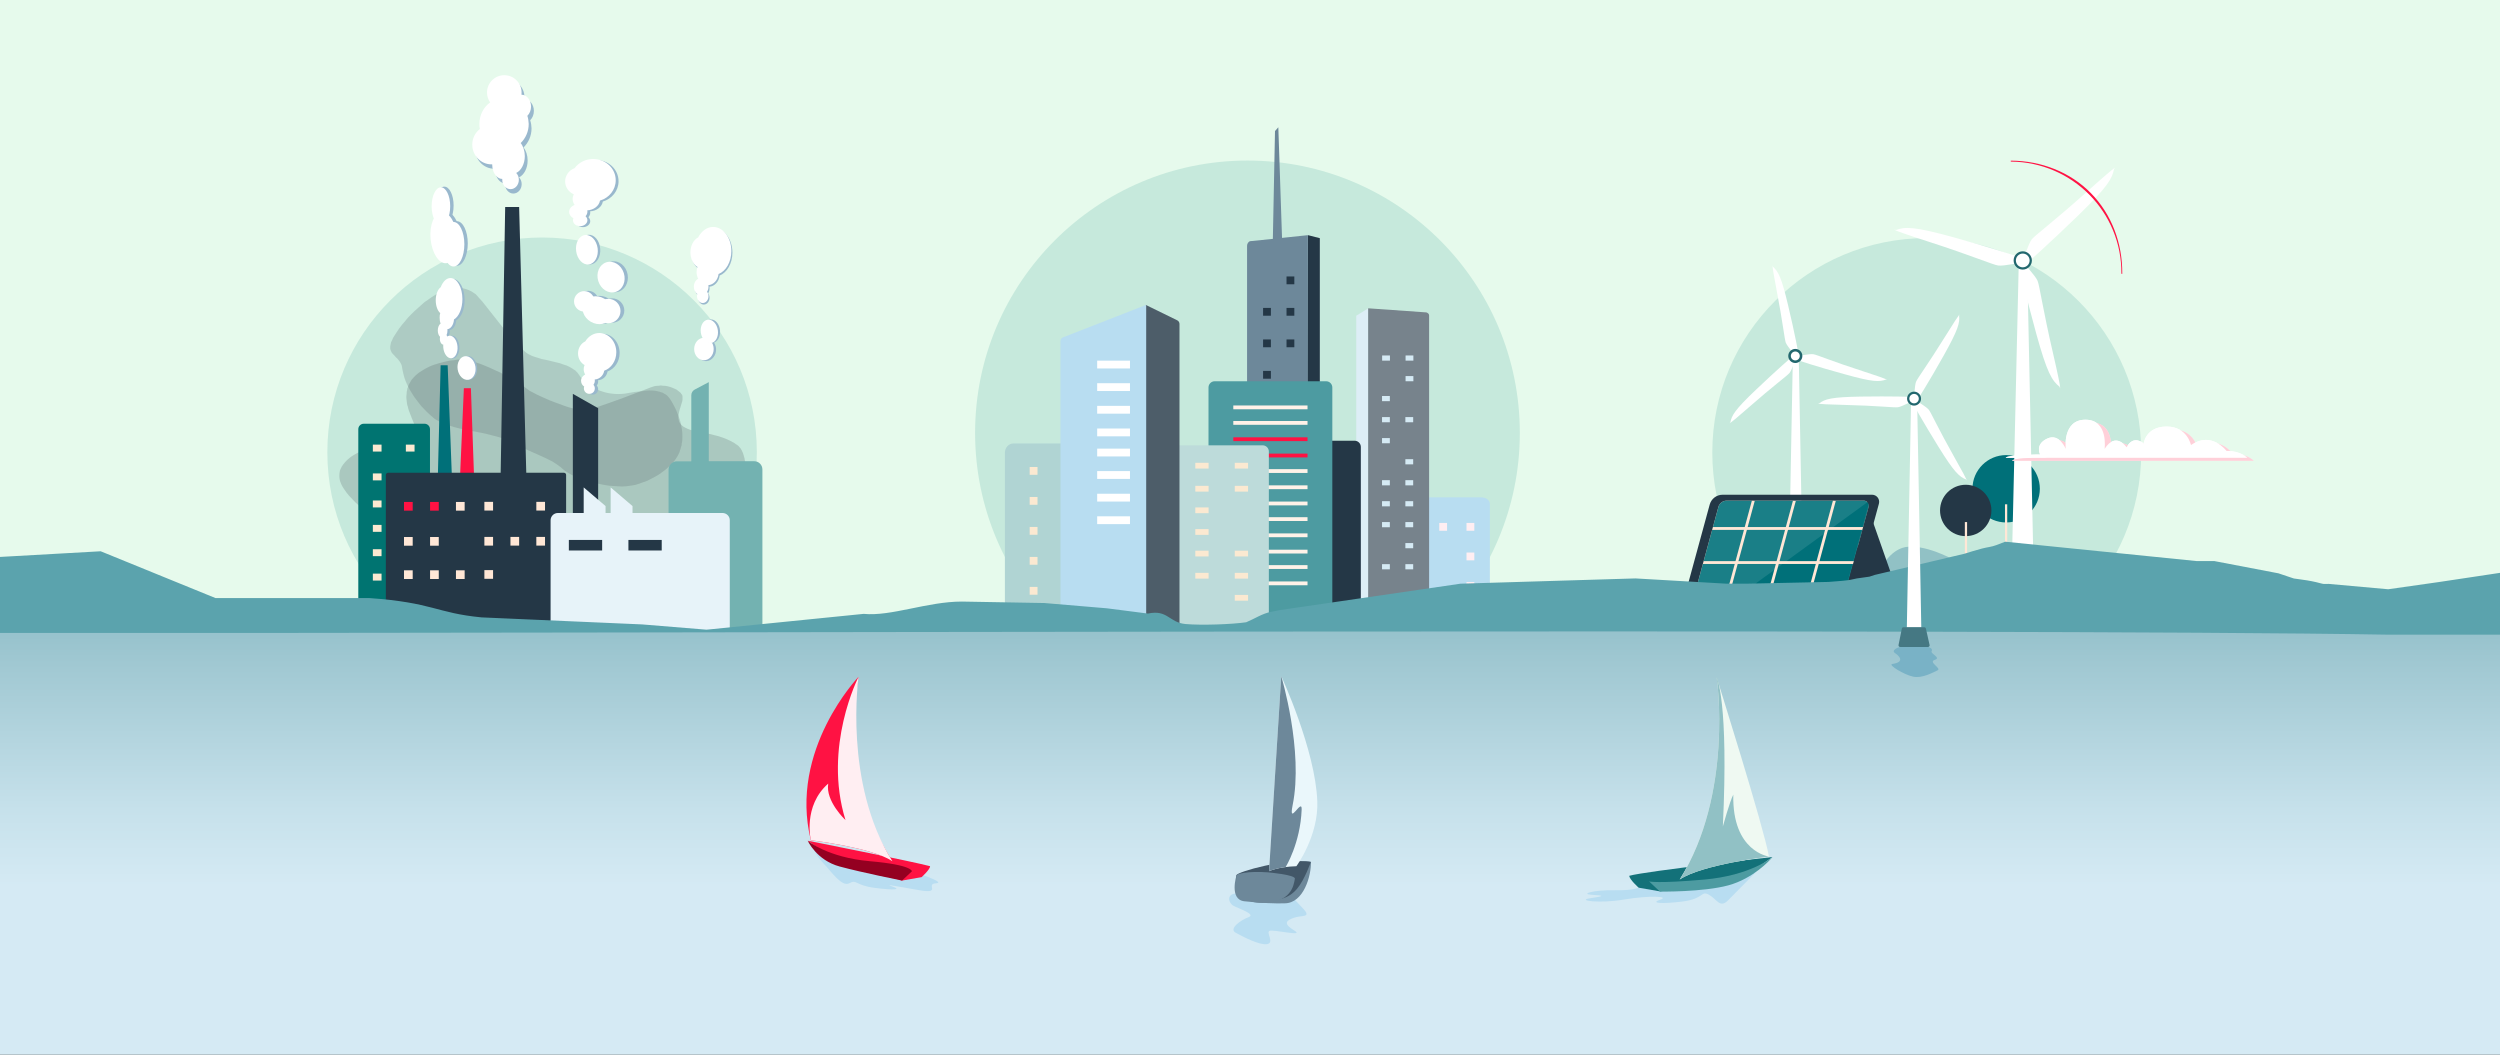
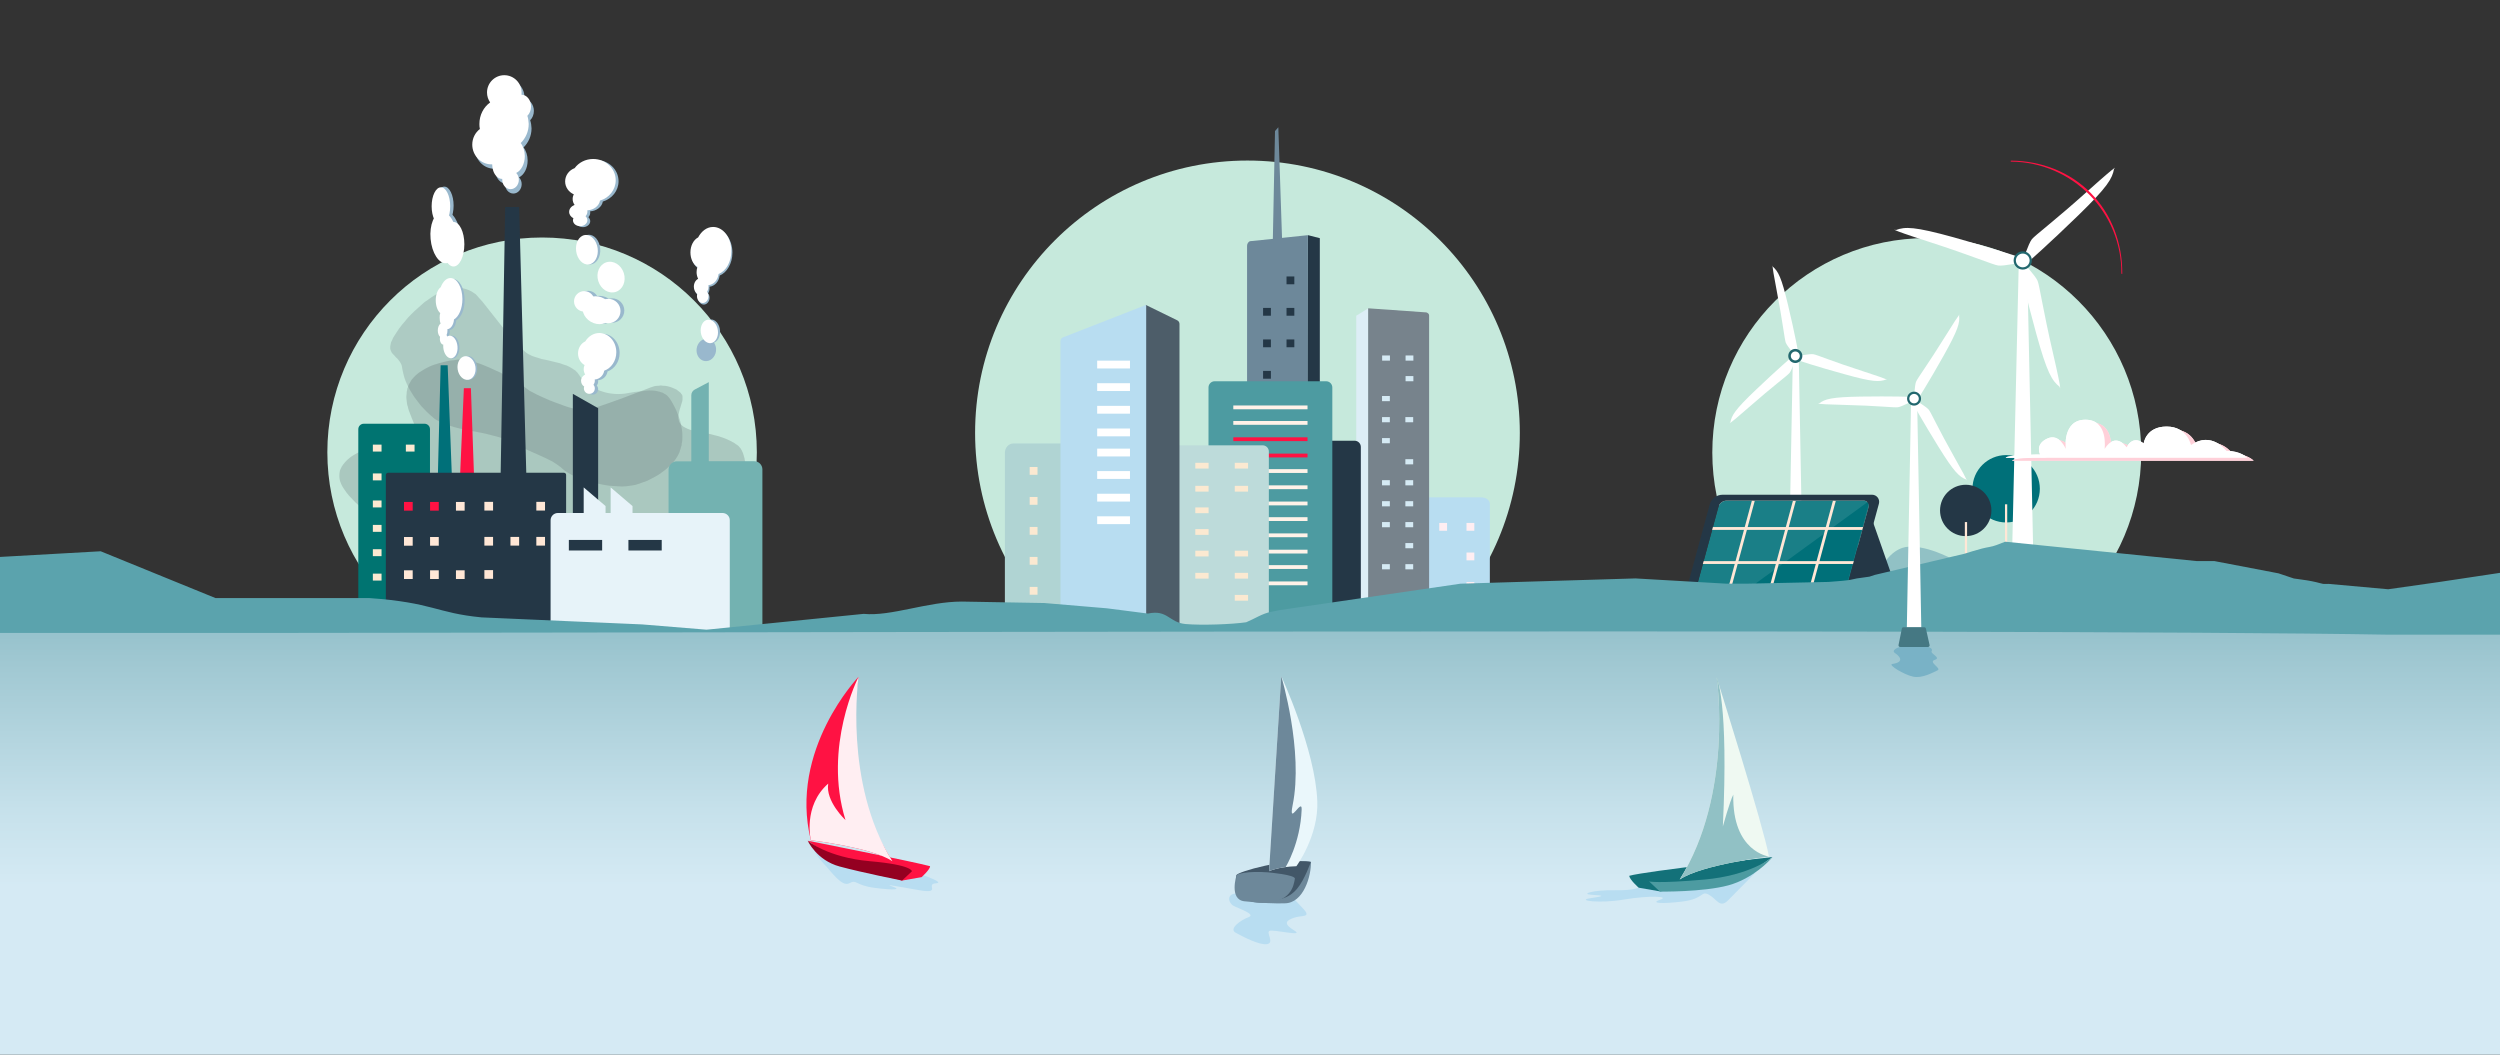
<svg xmlns="http://www.w3.org/2000/svg" version="1.1" x="0px" y="0px" viewBox="0 0 2560 1080" style="enable-background:new 0 0 2560 1080;" xml:space="preserve">
  <rect x="0" y="0" width="2560" height="1080" fill="#333333" stroke="none" />
  <style type="text/css">
	.st0{fill:#E6FAEC;}
	.st1{fill:#C6E9DC;}
	.st2{fill:#B0CBD5;}
	.st3{fill:#FFFFFF;}
	.st4{fill:#457883;}
	.st5{fill:#FFFFFF;stroke:#22676E;stroke-width:2.171;stroke-miterlimit:10;}
	.st6{fill:#19666E;}
	.st7{fill:#007079;}
	.st8{fill:#FFE7D6;}
	.st9{fill:#243746;}
	.st10{fill:#91C1C5;}
	.st11{fill:#FFFFFF;stroke:#22676E;stroke-width:1.9;stroke-miterlimit:10;}
	.st12{fill:#FF1243;}
	.st13{fill:#FFE5EB;}
	.st14{fill:#FFD0D9;}
	.st15{fill:#1A7F87;}
	.st16{fill:#FFFFFF;stroke:#22676E;stroke-width:2.648;stroke-miterlimit:10;}
	.st17{fill:#FFFFFF;stroke:#22676E;stroke-width:2.318;stroke-miterlimit:10;}
	.st18{fill:#B0D4D3;}
	.st19{fill:#FBE9D1;}
	.st20{fill:#B8DDF1;}
	.st21{fill:#FFEEF2;}
	.st22{fill:#DDEEF6;}
	.st23{fill:#77838C;}
	.st24{fill:#D5EAF4;}
	.st25{fill:#6D889A;}
	.st26{fill:#4D9BA1;}
	.st27{fill:#FFF2E8;}
	.st28{fill:#BDDBDA;}
	.st29{fill:#4D5D69;}
	.st30{fill:#B4CBC3;}
	.st31{fill:#B0C7BF;}
	.st32{fill:#9DB0AB;}
	.st33{fill:#007471;}
	.st34{fill:#73B2B1;}
	.st35{fill:#E7F3F9;}
	.st36{fill:#99B8CD;}
	.st37{opacity:0.2;fill-rule:evenodd;clip-rule:evenodd;fill:#4F5861;enable-background:new    ;}
	.st38{opacity:0.2;fill-rule:evenodd;clip-rule:evenodd;fill:#3F464C;enable-background:new    ;}
	.st39{fill:url(#Sea_2_);}
	.st40{fill:url(#Sea_4_);}
	.st41{fill-rule:evenodd;clip-rule:evenodd;fill:#5BA3AD;}
	.st42{fill:#137179;}
	.st43{fill:#EFF9F2;}
	.st44{fill:#940021;}
	.st45{fill:#425768;}
	.st46{fill:#EAF7FB;}
	.st47{fill:#79B2C6;}
</style>
  <g id="Sky">
-     <rect y="-151.8" class="st0" width="2560" height="794.8" />
-   </g>
+     </g>
  <g id="Scen3">
    <circle class="st1" cx="1973" cy="463.4" r="219.6" />
    <g>
      <path class="st2" d="M1852.8,612.9h-27.9c-1,0-1.7,0.9-1.5,2l3.7,16.5c0.1,0.7,0.8,1.3,1.5,1.3h21c0.8,0,1.4-0.6,1.6-1.3l3.2-16.5    C1854.5,613.9,1853.8,612.9,1852.8,612.9z" />
      <polygon class="st3" points="1841.9,364.4 1835.9,364.4 1831.6,593.3 1846.1,593.3   " />
      <path class="st4" d="M1824.9,612.9h27.9c1,0,1.7-0.9,1.5-2l-3.7-16.5c-0.1-0.7-0.8-1.3-1.5-1.3h-21c-0.8,0-1.4,0.6-1.6,1.3    l-3.2,16.5C1823.1,612,1823.9,612.9,1824.9,612.9z" />
      <path class="st3" d="M1836.2,364.3c0,0-16.6,14.3-38.1,34.8c-21.6,20.5-24.9,26.3-26.2,33.5c-0.1-0.3-6,6.4,19-15.6    c25.1-22,38.9-32,41.5-35c2.5-3,7.1-16.3,7.1-16.3L1836.2,364.3z" />
      <path class="st3" d="M1841.8,363c0,0-3.9-21.6-10.8-50.4c-6.8-28.9-10.2-34.8-15.6-39.5c0.3,0-2.4-8.5,3.9,24.3s8,49.7,9.3,53.4    c1.4,3.7,10.5,14.4,10.5,14.4L1841.8,363z" />
      <path class="st3" d="M1839.8,368.5c0,0,20.7,7,49.4,14.8c28.6,8,35.3,7.9,42.2,5.3c-0.2,0.3,8.6,2-23.3-8.3    c-31.8-10.2-47.4-17-51.3-17.6s-17.6,2.3-17.6,2.3L1839.8,368.5z" />
      <circle class="st16" cx="1838.4" cy="364.5" r="5.9" />
    </g>
    <path class="st6" d="M2191.5,649.5c0,0-38.1-66.3-103.9-65.2c-65.8,1-91.9,18.8-109.3,42.1c-17.4,23.2-23.6,24-23.6,24   L2191.5,649.5z" />
    <g>
      <circle class="st7" cx="2054.3" cy="500.5" r="34.5" />
      <g>
        <rect x="2053.1" y="516.4" class="st8" width="2.3" height="109.3" />
      </g>
      <circle class="st9" cx="2012.9" cy="522.7" r="26.3" />
      <g>
        <rect x="2012" y="534.6" class="st8" width="2.3" height="83.1" />
      </g>
    </g>
    <path class="st10" d="M1904.5,650.4c0,0,11.7-88.9,50.2-90.6c38.5-1.7,105.2,47.6,132.6,89.8L1904.5,650.4z" />
    <path class="st2" d="M2091,649.5h-39.2c-1.4,0-2.5,1.4-2.2,2.8l5.2,23.1c0.2,1,1.2,1.7,2.2,1.7h29.4c1,0,2-0.8,2.2-1.9l4.6-23.1   C2093.6,650.8,2092.5,649.5,2091,649.5z" />
    <path class="st4" d="M2051.9,649.5h39.2c1.4,0,2.5-1.4,2.2-2.8l-5.2-23.1c-0.2-1-1.2-1.7-2.2-1.7h-29.4c-1,0-2,0.8-2.2,1.9   l-4.6,23.1C2049.4,648.3,2050.5,649.5,2051.9,649.5z" />
    <g>
      <polygon class="st3" points="2075.7,265.4 2067.3,265.4 2059.1,622 2083.2,622   " />
      <g>
        <path class="st3" d="M2069.9,263.9c0,0-29.2-9.7-69.4-20.9c-40.2-11.1-49.7-11-59.2-7.4c0.2-0.5-12.1-2.8,32.7,11.6     c44.7,14.4,66.6,23.9,72.2,24.7c5.6,0.8,24.8-3.4,24.8-3.4L2069.9,263.9z" />
        <path class="st3" d="M2075.5,269.6c0,0,23.1-20.3,53-49.4s34.5-37.4,36.3-47.4c0.2,0.5,8.5-9-26.5,22.4s-54.2,45.5-57.7,49.8     c-3.5,4.4-9.6,23.2-9.6,23.2L2075.5,269.6z" />
        <path class="st3" d="M2067.4,271.4c0,0,6.6,30,17.7,70.2s16.1,48.3,24.1,54.6c-0.6,0,3.8,11.7-6.8-34s-13.8-69.4-15.9-74.6     c-2.1-5.2-15.6-19.6-15.6-19.6L2067.4,271.4z" />
        <circle class="st17" cx="2071.3" cy="266.7" r="8.2" />
      </g>
    </g>
    <path class="st12" d="M2172.8,280.5L2172.8,280.5c-0.2,0-0.5-0.2-0.5-0.5c0.5-62.7-50.2-114-112.9-114.5c-0.2,0-0.5-0.2-0.5-0.5   s0.2-0.5,0.5-0.5l0,0c30.6,0.2,60.3,11.5,81.7,33.3c21.4,21.8,32.3,51.6,32.1,82.2C2173.4,280.3,2173.2,280.5,2172.8,280.5z" />
    <g>
      <path class="st13" d="M2060.3,471.8h247.5c0,0-6.6-7.1-21.4-7.1c0,0-15.2-20.6-36.3-6c-0.2-0.1-3.7-18.9-25-18.9    c-21.3,0-23.5,17.3-23.5,17.3s-10.2-9.5-17.5,3.9c0,0-11-16.5-22.5,1.7c0,0,4.2-29.9-19.6-29.9s-20.2,29.9-20.2,29.9    s-6.4-16.6-19.1-10.5c-12.7,5.9-7.1,16.2-7.1,16.2S2061.9,468.5,2060.3,471.8z" />
      <path class="st3" d="M2053.8,468.8h247.5c0,0-6.6-7.1-21.4-7.1c0,0-15.2-20.6-36.3-6c-0.2-0.1-3.7-18.9-25-18.9    c-21.3,0-23.5,17.3-23.5,17.3s-10.2-9.5-17.5,3.9c0,0-11-16.5-22.5,1.7c0,0,4.2-29.9-19.6-29.9s-20.2,29.9-20.2,29.9    s-6.4-16.6-19.1-10.5c-12.7,6-7.1,16.2-7.1,16.2S2055.3,465.6,2053.8,468.8z" />
    </g>
    <g>
      <path class="st14" d="M2060.3,471.8h247.5c0,0-6.6-7.1-21.4-7.1c0,0-15.2-20.6-36.3-6c-0.2-0.1-3.7-18.9-25-18.9    c-21.3,0-23.5,17.3-23.5,17.3s-10.2-9.5-17.5,3.9c0,0-11-16.5-22.5,1.7c0,0,4.2-29.9-19.6-29.9s-20.2,29.9-20.2,29.9    s-6.4-16.6-19.1-10.5c-12.7,5.9-7.1,16.2-7.1,16.2S2061.9,468.5,2060.3,471.8z" />
      <path class="st3" d="M2053.8,468.8h247.5c0,0-6.6-7.1-21.4-7.1c0,0-15.2-20.6-36.3-6c-0.2-0.1-3.7-18.9-25-18.9    c-21.3,0-23.5,17.3-23.5,17.3s-10.2-9.5-17.5,3.9c0,0-11-16.5-22.5,1.7c0,0,4.2-29.9-19.6-29.9s-20.2,29.9-20.2,29.9    s-6.4-16.6-19.1-10.5c-12.7,6-7.1,16.2-7.1,16.2S2055.3,465.6,2053.8,468.8z" />
    </g>
    <g>
      <polygon class="st9" points="1917.8,534.2 1946.1,614.8 1869.6,614.8   " />
      <path class="st15" d="M1882.2,608.8h-139.4c-3.8,0-6.6-3.6-5.6-7.3l22.4-82.2c1-3.9,4.6-6.6,8.7-6.6h140.1c3.5,0,6,3.2,5.1,6.6    l-22.6,83C1889.7,606,1886.3,608.8,1882.2,608.8z" />
      <polygon class="st7" points="1888.4,608.8 1782.2,608.8 1914.5,512.6   " />
      <g>
        <rect x="1773.8" y="558.7" transform="matrix(0.261 -0.965 0.965 0.261 807.751 2175.154)" class="st8" width="100.8" height="2.9" />
      </g>
      <g>
        <rect x="1814.8" y="558.6" transform="matrix(0.261 -0.965 0.965 0.261 838.1 2214.663)" class="st8" width="100.8" height="2.9" />
      </g>
      <g>
        <rect x="1731.8" y="558.6" transform="matrix(0.261 -0.965 0.965 0.261 776.788 2134.494)" class="st8" width="100.8" height="2.9" />
      </g>
      <g>
        <rect x="1749.8" y="539.7" class="st8" width="161.7" height="2.9" />
      </g>
      <g>
        <rect x="1741" y="574.6" class="st8" width="161.7" height="2.9" />
      </g>
      <path class="st9" d="M1917,506.6h-153c-6.3,0-11.7,4.2-13.3,10.2L1725,611c-0.6,2,0.9,3.8,2.9,3.8h166.8c1.4,0,2.5-0.9,2.9-2.2    l26.4-96.8C1925.3,511.1,1921.7,506.6,1917,506.6z M1913.4,519.2l-22.6,82.9c-1,3.9-4.6,6.6-8.7,6.6h-139.3    c-3.8,0-6.6-3.7-5.6-7.3l22.4-82.2c1-3.9,4.6-6.6,8.7-6.6h140.1C1911.8,512.6,1914.3,515.8,1913.4,519.2z" />
    </g>
  </g>
  <g id="Scen2">
    <circle class="st1" cx="1277.4" cy="443.3" r="278.9" />
    <g>
      <path class="st18" d="M1120.9,454.1h-67.6h-15.5c-4.9,0-8.8,4.3-8.8,9.6V647c0,5.3,3.9,9.6,8.8,9.6h83.1c4.9,0,8.8-4.3,8.8-9.6    V463.7C1129.9,458.3,1125.8,454.1,1120.9,454.1z" />
      <rect x="1054.4" y="539.6" class="st19" width="8" height="8" />
      <rect x="1054.4" y="570.3" class="st19" width="8" height="8" />
      <rect x="1054.4" y="601" class="st19" width="8" height="8" />
      <rect x="1054.4" y="478.2" class="st19" width="8" height="8" />
      <rect x="1054.4" y="508.9" class="st19" width="8" height="8" />
    </g>
    <g>
      <path class="st20" d="M1516.8,509.3h-67.6h-15.5c-4.9,0-8.8,3-8.8,6.7v128.7c0,3.7,3.9,6.7,8.8,6.7h83.1c4.9,0,8.8-3,8.8-6.7    V516.1C1525.7,512.3,1521.8,509.3,1516.8,509.3z" />
      <rect x="1501.7" y="535.5" class="st21" width="8" height="8" />
      <rect x="1473.8" y="535.5" class="st21" width="8" height="8" />
      <rect x="1501.7" y="565.8" class="st21" width="8" height="8" />
      <rect x="1501.7" y="596" class="st21" width="8" height="8" />
    </g>
    <g>
      <polygon class="st22" points="1401.6,652.7 1388.8,652.7 1388.8,323.3 1401.1,315.7   " />
      <path class="st23" d="M1401.6,652.7h61.3c0.2,0,0.5-0.1,0.5-0.3V323c0-1.4-1-2.5-2.8-3.1l-59.6-4.2v336.6    C1401.1,652.6,1401.4,652.7,1401.6,652.7z" />
      <rect x="1415.2" y="405.5" class="st24" width="8" height="5.3" />
      <rect x="1415.2" y="427.1" class="st24" width="8" height="5.3" />
      <rect x="1415.2" y="491.7" class="st24" width="8" height="5.3" />
      <rect x="1439.1" y="427.1" class="st24" width="8" height="5.3" />
      <rect x="1415.2" y="448.6" class="st24" width="8" height="5.3" />
      <rect x="1439.1" y="470.2" class="st24" width="8" height="5.3" />
      <rect x="1439.1" y="491.7" class="st24" width="8" height="5.3" />
      <rect x="1415.2" y="513.2" class="st24" width="8" height="5.3" />
      <rect x="1415.2" y="577.7" class="st24" width="8" height="5.3" />
      <rect x="1439.1" y="513.2" class="st24" width="8" height="5.3" />
      <rect x="1415.2" y="534.6" class="st24" width="8" height="5.3" />
      <rect x="1439.1" y="534.6" class="st24" width="8" height="5.3" />
      <rect x="1439.1" y="556.1" class="st24" width="8" height="5.3" />
      <rect x="1439.1" y="577.7" class="st24" width="8" height="5.3" />
      <rect x="1439.3" y="385.1" class="st24" width="8" height="5.3" />
      <rect x="1415.3" y="364" class="st24" width="8" height="5.3" />
      <rect x="1439.3" y="364" class="st24" width="8" height="5.3" />
    </g>
    <path class="st9" d="M1324.8,654.3h62.3c3.5,0,6.4-2.8,6.4-6.4V457.7c0-3.5-2.8-6.4-6.4-6.4h-62.3c-3.5,0-6.4,2.8-6.4,6.4v190.3   C1318.4,651.4,1321.3,654.3,1324.8,654.3z" />
    <g>
      <path class="st25" d="M1312.8,243.6l-3.8-113.3l-3.4,3.9l-2.2,110.4l-23.6,2.4c-1.6,0.8-2.8,2.7-2.8,4.6v400.7    c0,0.2,0.2,0.5,0.5,0.5h61.3c0.2,0,0.5-0.2,0.5-0.5V240.8L1312.8,243.6z" />
      <g>
        <polygon class="st9" points="1338.9,652.8 1351.5,652.8 1351.5,243.9 1339.4,240.8    " />
        <rect x="1317.4" y="283.1" class="st9" width="8" height="8" />
        <rect x="1317.4" y="315.3" class="st9" width="8" height="8" />
        <rect x="1317.2" y="412.1" class="st9" width="8" height="8" />
        <rect x="1293.4" y="315.3" class="st9" width="8" height="8" />
        <rect x="1317.4" y="347.6" class="st9" width="8" height="8" />
        <rect x="1293.4" y="347.6" class="st9" width="8" height="8" />
        <rect x="1293.4" y="379.8" class="st9" width="8" height="8" />
        <rect x="1293.4" y="412.1" class="st9" width="8" height="8" />
      </g>
    </g>
    <g>
      <path class="st26" d="M1243.9,650.5h114c3.5,0,6.4-2.8,6.4-6.4V396.8c0-3.5-2.8-6.4-6.4-6.4h-114c-3.5,0-6.4,2.8-6.4,6.4v247.4    C1237.5,647.7,1240.4,650.5,1243.9,650.5z" />
      <rect x="1262.9" y="415.2" class="st27" width="76" height="3.9" />
      <rect x="1262.9" y="431.1" class="st27" width="76" height="3.9" />
      <rect x="1262.9" y="447.8" class="st12" width="76" height="3.9" />
      <rect x="1262.9" y="464.5" class="st12" width="76" height="3.9" />
      <rect x="1262.9" y="480.4" class="st27" width="76" height="3.9" />
      <rect x="1262.9" y="497" class="st27" width="76" height="3.9" />
      <rect x="1262.9" y="513.6" class="st27" width="76" height="3.9" />
      <rect x="1262.9" y="529.6" class="st27" width="76" height="3.9" />
      <rect x="1262.9" y="546.2" class="st27" width="76" height="3.9" />
      <rect x="1262.9" y="562.9" class="st27" width="76" height="3.9" />
      <rect x="1262.9" y="578.7" class="st27" width="76" height="3.9" />
      <rect x="1262.9" y="595.4" class="st27" width="76" height="3.9" />
    </g>
    <g>
      <path class="st28" d="M1168.7,653.8h124.2c3.5,0,6.4-2.8,6.4-6.4V462.4c0-3.5-2.8-6.4-6.4-6.4h-124.2c-3.5,0-6.4,2.8-6.4,6.4    v185.2C1162.3,651.1,1165.2,653.8,1168.7,653.8z" />
      <rect x="1224" y="473.9" class="st19" width="13.6" height="5.9" />
      <rect x="1183.3" y="473.9" class="st19" width="13.6" height="5.9" />
      <rect x="1264.4" y="473.9" class="st19" width="13.6" height="5.9" />
      <rect x="1224" y="497.5" class="st19" width="13.6" height="5.9" />
      <rect x="1264.4" y="497.5" class="st19" width="13.6" height="5.9" />
      <rect x="1224" y="519.6" class="st19" width="13.6" height="5.9" />
      <rect x="1183.3" y="519.6" class="st19" width="13.6" height="5.9" />
      <rect x="1224" y="541.8" class="st19" width="13.6" height="5.9" />
      <rect x="1224" y="563.9" class="st19" width="13.6" height="5.9" />
      <rect x="1264.4" y="563.9" class="st19" width="13.6" height="5.9" />
      <rect x="1224" y="586.6" class="st19" width="13.6" height="5.9" />
      <rect x="1183.3" y="586.6" class="st19" width="13.6" height="5.9" />
      <rect x="1264.4" y="586.6" class="st19" width="13.6" height="5.9" />
      <rect x="1183.3" y="609.2" class="st19" width="13.6" height="5.9" />
      <rect x="1264.4" y="609.2" class="st19" width="13.6" height="5.9" />
    </g>
    <g>
      <path class="st29" d="M1170.1,655.5h37.7V331.7c0-1.5-0.9-3-2.3-3.7l-32.3-15.8L1170.1,655.5z" />
      <g>
        <path class="st20" d="M1173.2,655.5h-86.8c-0.2,0-0.5-0.2-0.5-0.5V349.2c0-1.7,1-3.2,2.8-3.8l84.4-33c0.3-0.1,0.6,0.1,0.6,0.3     V655C1173.7,655.2,1173.4,655.5,1173.2,655.5z" />
        <rect x="1123.5" y="369.3" class="st3" width="33.6" height="8" />
        <rect x="1123.5" y="392.4" class="st3" width="33.6" height="8" />
        <rect x="1123.5" y="415.6" class="st3" width="33.6" height="8" />
        <rect x="1123.5" y="438.8" class="st3" width="33.6" height="8" />
        <rect x="1123.5" y="459.4" class="st3" width="33.6" height="8" />
        <rect x="1123.5" y="482.4" class="st3" width="33.6" height="8" />
        <rect x="1123.5" y="505.6" class="st3" width="33.6" height="8" />
        <rect x="1123.5" y="528.7" class="st3" width="33.6" height="8" />
      </g>
    </g>
  </g>
  <g id="Scen1">
    <path class="st1" d="M555.1,243.2c121.4,0,219.9,98.5,219.9,219.9S676.6,683,555.1,683s-219.9-98.5-219.9-219.9   S433.7,243.2,555.1,243.2" />
    <g id="Smog_1_">
      <polyline class="st37" points="465.9,294.8 465.9,294.8 462.8,295.2 459.7,295.9 456.6,296.7 453.4,298 450.6,299 447.7,300.7     444.7,302.6 441.4,304.7 438.2,307 434.8,309.3 431.5,312.2 428.1,315.3 424.5,318.5 421.2,321.7 417.9,325.1 414.9,328.7     411.8,332.4 408.9,336.1 406.3,340 403.8,343.9 402.6,345.8 401.8,347.6 401.1,349.2 400.4,350.6 400.1,352.2 399.8,353.5     399.6,354.7 399.6,355.8 399.6,356.8 399.8,358 400.1,358.8 400.4,359.6 400.9,360.5 401.3,361.4 402.5,362.7 403.9,364.1     405.3,365.8 406.8,367.1 408.1,368.7 409.4,370.4 410,371.4 410.6,372.5 411.1,373.6 411.5,374.8 411.7,376.1 411.9,377.5     412.5,380.4 413.2,383.4 414,386.4 415.1,389.6 416.5,392.9 418.1,396.2 419.9,399.6 421.8,402.7 423.9,406.1 426.3,409.3     428.8,412.6 431.3,415.8 434.2,418.8 437.1,421.8 440.2,424.7 443.3,427.4 444.9,428.8 446.8,430 448.8,431.1 450.9,432.2     453,433.2 455.3,434.1 460.2,435.9 465.2,437.4 470.6,438.8 476.1,439.9 481.5,441.1 492.9,443.2 498.2,444.4 503.4,445.7     508.5,447 513.3,448.4 517.6,450 519.4,451 521.3,451.9 525.1,453.7 528.8,455.7 536.5,459.2 551.6,465.9 558.9,469.2     562.2,470.9 565.5,472.5 568.6,474.5 571.4,476.4 574,478.3 576.4,480.4 577.5,481.3 578.7,482.3 581.6,484.1 584.8,486     588.5,487.8 592.3,489.5 596.5,491 601,492.4 605.4,493.6 610,494.8 614.7,495.8 619.4,496.7 623.9,497.4 628.5,497.7 632.9,498     637,498.2 640.9,498 643.2,497.7 646.9,497.2 650.8,496.5 654.9,495.2 658.7,493.8 662.9,492.3 666.8,490.3 670.8,488.2     674.6,486 678.2,483.4 681.8,480.7 685,477.9 688,474.9 689.4,473.3 690.7,471.7 692,470 693,468.4 694.1,466.6 694.9,465     695.8,463.2 696.3,461.4 696.9,459.6 697.4,457.8 698,456 698.1,454.2 698.5,452.4 698.7,450.5 698.8,446.9 698.7,443.3     698.3,439.7 697.6,436.1 696.9,432.6 695.9,429.1 694.7,425.8 693.5,422.7 692.2,419.5 690.7,416.5 689.2,413.7 687.7,411     686.1,408.5 685,407.1 684,405.9 682.8,404.7 681.5,403.8 680,403 678.6,402.1 677.1,401.7 675.5,401.1 673.9,400.8 672.1,400.3     668.7,399.9 664.8,399.8 661,400.1 655.7,400.8 650.1,401.3 639.6,403.1 636.1,403.4 633.1,403.5 630,403.4 626.8,403.1     623.8,402.7 620.6,402 617.7,401.2 614.7,400.2 611.5,398.9 608.8,397.7 606.1,396.1 603.5,394.5 601.1,392.6 598.7,390.8     596.7,388.6 594.7,386.4 593.1,384.1 592.2,382.8 591.3,381.6 590.2,380.5 589.1,379.3 587.7,378.5 586.3,377.5 583.4,375.8     580.3,374.3 576.8,373.2 573.2,371.9 569.5,371 562.1,369.2 554.6,367.6 551.2,366.5 547.8,365.5 544.7,364.4 542.1,363.1     540.7,362.4 539.2,361.4 537.7,360.2 536.1,358.7 532.6,355.4 528.7,351.4 524.9,347.1 520.7,342.2 516.5,337.3 512.4,332.2     497.1,312.8 494,308.9 491.1,305.7 488.9,303.2 487.2,301.3 485.1,299.9 482.8,298.4 480.4,297.2 477.7,296.2 474.9,295.4     472,295.1 469,294.7 465.9,294.8   " />
      <polygon class="st38" points="666,396.8 666,396.8 656.7,400.4 635.6,408.4 623.8,412.6 612.8,416.4 608.1,417.9 604,419.3     600.8,420.1 598.6,420.5 596.5,420.3 593.6,420 590.2,419.1 586.4,418.1 582.3,417 577.7,415.5 573,413.7 568.2,412 563.3,410.1     558.7,408.1 554.2,406.1 549.9,404.1 546.1,402.1 542.6,400.3 539.9,398.4 537.8,396.8 535.8,395.1 533,393.1 529.6,390.9     525.9,388.7 521.5,386.3 517,384 512.1,381.4 507,379.1 502,376.8 496.9,374.6 492.1,372.7 487.3,371.1 482.9,369.7 478.7,368.8     475,368.1 473.4,368.1 472.1,368.1 468.9,368.2 465,368.8 460.4,369.3 455.3,370.4 450.1,371.8 444.7,373.4 442,374.4     439.3,375.6 436.7,376.9 434.2,378.3 431.8,379.8 429.4,381.3 427.2,383 425.1,384.9 423.1,387 421.4,389 419.9,391.6 418.5,394     417.6,396.8 417,398.1 416.9,399.6 416.5,401 416.4,402.6 416.3,404.1 416.1,405.7 416.1,407.5 416.3,409.1 416.5,411     416.7,412.8 417,414.7 417.6,416.4 418.1,418.5 418.7,420.5 421.6,428 424.2,434.4 426.7,439.8 428.9,444.2 431,447.8     432.7,450.8 435.3,455.2 436.2,456.7 436.7,458 436.8,458.5 436.8,459.2 436.7,459.6 436.4,460.2 435.8,461.4 434.6,462.6     430.7,466.3 429.4,467.5 428.2,468.3 426.8,469.2 425.3,469.8 423.8,470.4 422.3,470.9 420.9,471 419.3,471.3 416.1,471.3     412.9,471.2 409.7,470.6 406.4,469.8 403.3,469 400.4,468 397.6,466.8 395.2,465.6 390.9,463.6 388.2,462.1 387.2,461.4     386.3,460.9 385.1,460.5 383.8,460.2 381.4,459.9 378.9,460 376,460.3 373.1,461 370.2,461.8 367.2,463.2 363.7,465.1     361.6,466.3 359.5,467.7 357.4,469.4 355.3,471.2 353.4,473.2 351.5,475.5 350.7,476.7 349.9,477.8 349.3,479.2 348.6,480.5     348.1,482 347.8,483.4 347.6,484.9 347.5,486.4 347.5,488 347.6,489.5 347.9,491.3 348.3,492.9 349,494.7 349.8,496.6     350.8,498.4 351.9,500.2 354.6,504.1 357.5,507.7 360.8,511.2 364,514.5 367.6,517.8 371.4,520.9 375.4,523.7 379.3,526.3     383.3,528.8 387.3,530.9 391.4,532.7 395.4,534.5 399.4,535.8 403.3,536.8 407.2,537.6 411,538 415.5,538.1 421.7,538.1     438.7,538 459.9,537.1 483.4,536.1 507.6,534.6 519.2,533.8 530.3,532.7 540.6,531.8 549.9,530.5 557.9,529.6 564.5,528.5     567.4,527.9 570.4,527.4 573.4,527.3 576.4,527.3 579.6,527.3 582.8,527.6 585.8,527.9 589.1,528.2 595.4,529.6 601.9,531.1     608.3,533 614.6,535.1 620.7,537.5 626.6,539.8 632.2,542.2 637.5,544.8 646.7,549.4 654,553.3 655.7,554.2 657.7,555     660.1,555.7 662.6,556.5 668.3,557.8 674.8,558.9 682,560.1 689.6,561 697.4,561.5 705.3,561.9 713.2,561.9 720.7,561.8     727.7,561.2 730.9,561 734.1,560.4 736.9,560 739.7,559.3 742.1,558.5 744.2,557.7 746.2,556.8 747.7,555.7 749,554.6     749.4,553.9 749.8,553.3 750.5,551.7 751.3,550.1 753,545.6 754.5,540.4 756.3,534.2 758,527.4 759.6,520.2 761,512.7     762.3,504.9 762.8,501.1 763.1,497.2 763.3,493.3 763.6,489.7 763.8,486 763.8,482.3 763.6,478.9 763.3,475.5 762.9,472.4     762.4,469.4 761.6,466.5 760.8,464 759.8,461.7 758.6,459.5 757.1,457.7 756.3,456.8 755.5,456.1 753.7,454.9 752,453.7     750,452.6 748.1,451.5 744.1,449.7 739.8,448 735.5,446.6 731.1,445.5 726.8,444.4 722.4,443.6 714.3,442 710.5,441 707,440.2     703.9,439 701.1,437.6 700,437 698.9,436.1 697.9,435.3 697.1,434.5 696.5,433.4 695.8,432.5 695.4,431.5 695.1,430.4     694.9,429.3 694.7,428.3 694.7,427.3 694.7,426.1 695,423.9 695.4,421.8 696,419.4 696.7,417.3 698,412.9 698.6,411 698.9,409.1     698.9,407.2 698.9,406.3 698.8,405.4 698.6,404.6 698.2,403.9 697.6,403.3 697.1,402.4 695.7,401.2 694.3,400.1 692.7,398.9     690.9,398.1 689.1,397.3 687.1,396.5 685.1,395.9 683,395.4 681,395.1 678.8,395 676.6,394.7 674.5,395 672.3,395.1 670.2,395.4     668.1,396.1   " />
    </g>
    <g id="factory4_1_">
      <path class="st33" d="M434.7,648.3h-62.2c-3.1,0-5.6-2.5-5.6-5.6V439.5c0-3.1,2.5-5.6,5.6-5.6h62.2c3.1,0,5.6,2.5,5.6,5.6v203.3    C440.4,645.7,437.8,648.3,434.7,648.3z" />
      <rect x="381.8" y="455.3" class="st19" width="8.9" height="7.1" />
      <rect x="415.6" y="455.3" class="st19" width="8.9" height="7.1" />
      <rect x="381.8" y="484.8" class="st19" width="8.9" height="7.1" />
      <rect x="415.6" y="484.8" class="st19" width="8.9" height="7.1" />
      <rect x="381.8" y="512.5" class="st19" width="8.9" height="7.1" />
      <rect x="415.6" y="512.5" class="st19" width="8.9" height="7.1" />
      <rect x="381.8" y="537.5" class="st19" width="8.9" height="7.1" />
      <rect x="415.6" y="537.5" class="st19" width="8.9" height="7.1" />
      <rect x="381.8" y="562.4" class="st19" width="8.9" height="7.1" />
      <rect x="415.6" y="562.4" class="st19" width="8.9" height="7.1" />
      <rect x="381.8" y="587.4" class="st19" width="8.9" height="7.1" />
      <rect x="415.6" y="587.4" class="st19" width="8.9" height="7.1" />
    </g>
    <g id="factory2_1_">
      <polygon class="st9" points="612.5,418 612.5,558.2 586.6,558.2 586.6,403.3   " />
      <g>
        <polygon class="st12" points="482.2,397.5 485.5,490 471,490 475,397.5    " />
        <polygon class="st7" points="458.4,374 462.8,490 448.3,490 451.2,374    " />
        <path class="st9" d="M577.5,484.1h-38.6L531.6,212h-14.3l-4.6,272.1H397.4c-1.3,0-2.3,1-2.3,2.3v160.8c0,1.3,1,2.3,2.3,2.3h180     c1.3,0,2.3-1,2.3-2.3V486.5C579.8,485.1,578.7,484.1,577.5,484.1z" />
      </g>
      <rect x="496" y="513.9" class="st8" width="8.9" height="8.9" />
      <rect x="549.2" y="513.9" class="st8" width="8.9" height="8.9" />
      <rect x="522.7" y="549.8" class="st8" width="8.9" height="8.9" />
      <rect x="549.2" y="549.8" class="st8" width="8.9" height="8.9" />
      <rect x="496" y="549.8" class="st8" width="8.9" height="8.9" />
      <rect x="440.4" y="514" class="st12" width="8.9" height="8.9" />
      <rect x="413.7" y="514" class="st12" width="8.9" height="8.9" />
      <rect x="466.9" y="514" class="st8" width="8.9" height="8.9" />
      <rect x="440.4" y="549.9" class="st8" width="8.9" height="8.9" />
      <rect x="413.7" y="549.9" class="st8" width="8.9" height="8.9" />
      <rect x="496" y="583.8" class="st8" width="8.9" height="8.9" />
      <rect x="440.4" y="584" class="st8" width="8.9" height="8.9" />
      <rect x="466.9" y="584" class="st8" width="8.9" height="8.9" />
      <rect x="413.7" y="584" class="st8" width="8.9" height="8.9" />
    </g>
    <path id="factory3_1_" class="st34" d="M772.4,472.3h-46.6v-81l-14.4,7.6c-2.2,1.2-3.5,3.4-3.5,5.8v67.7h-14.8   c-4.6,0-8.5,3.8-8.5,8.5v160.5c0,4.6,3.8,8.5,8.5,8.5h79.1c4.6,0,8.5-3.8,8.5-8.5V480.7C780.7,476.1,777,472.3,772.4,472.3z" />
    <g>
      <path class="st35" d="M739.8,525.3h-92.1v-7.1l-22.4-19.1v26.2h-5.2v-7.1l-22.4-19.1v26.2h-26.4c-4.2,0-7.5,3.4-7.5,7.5v109.3    c0,4.2,3.4,7.5,7.5,7.5h168.5c4.2,0,7.5-3.4,7.5-7.5V532.9C747.4,528.7,744,525.3,739.8,525.3z" />
      <rect x="643.5" y="552.9" class="st9" width="34.1" height="10.8" />
      <rect x="582.5" y="552.9" class="st9" width="34.1" height="10.8" />
    </g>
    <g id="Smoke_1_">
      <g>
        <path class="st36" d="M634.5,361.5c0-10.9-7.8-19.7-17.4-19.7c-5.9,0-11.2,3.4-14.4,8.6c-4.3,2-7.4,6.7-7.4,12.3     c0,5.3,2.8,9.8,6.7,11.9c-0.6,1.3-0.9,2.8-0.9,4.3c0,2,0.6,3.8,1.5,5.4c-2.4,1.2-4.2,3.6-4.2,6.4c0,2.5,1.3,4.8,3.2,5.9     c-0.2,0.6-0.3,1.2-0.3,1.9c0,3.1,2.4,5.6,5.6,5.6c3.1,0,5.6-2.4,5.6-5.6c0-1.4-0.5-2.7-1.4-3.6c0.8-1.2,1.4-2.5,1.4-4.2     c0-0.5,0-0.8-0.1-1.3c5-0.3,9-4.2,9.7-9C629.3,377.8,634.5,370.3,634.5,361.5z" />
        <path class="st3" d="M631.1,360.7c0-10.9-7.8-19.7-17.4-19.7c-5.9,0-11.2,3.4-14.4,8.6c-4.3,2-7.4,6.7-7.4,12.3     c0,5.3,2.8,9.8,6.7,11.9c-0.6,1.3-0.9,2.8-0.9,4.3c0,2,0.6,3.8,1.5,5.4c-2.4,1.2-4.2,3.6-4.2,6.4c0,2.5,1.3,4.8,3.2,5.9     c-0.2,0.6-0.3,1.2-0.3,1.9c0,3.1,2.4,5.6,5.6,5.6s5.6-2.4,5.6-5.6c0-1.4-0.5-2.7-1.4-3.6c0.8-1.2,1.4-2.5,1.4-4.2     c0-0.5,0-0.8-0.1-1.3c5-0.3,9-4.2,9.7-9C626,377,631.1,369.5,631.1,360.7z" />
      </g>
      <g>
-         <ellipse transform="matrix(0.985 -0.173 0.173 0.985 -39.527 112.895)" class="st36" cx="629.1" cy="283.6" rx="13.7" ry="15.9" />
        <ellipse transform="matrix(0.954 -0.3 0.3 0.954 -56.281 200.908)" class="st3" cx="625.7" cy="283.6" rx="13.7" ry="15.9" />
      </g>
      <g>
        <ellipse transform="matrix(0.997 -7.669181e-02 7.669181e-02 0.997 -17.822 47.051)" class="st36" cx="603.7" cy="255.6" rx="11" ry="15.2" />
        <g>
          <ellipse transform="matrix(0.991 -0.134 0.134 0.991 -28.859 82.966)" class="st3" cx="601" cy="255.6" rx="11.1" ry="15.2" />
        </g>
      </g>
      <g>
        <g>
          <ellipse transform="matrix(0.5 -0.866 0.866 0.5 33.08 691.793)" class="st36" cx="615.7" cy="317.2" rx="13.7" ry="15.9" />
          <circle class="st36" cx="626.8" cy="318" r="12.5" />
          <circle class="st36" cx="602.3" cy="308.3" r="10.5" />
        </g>
        <ellipse transform="matrix(0.5 -0.866 0.866 0.5 30.809 688.71)" class="st3" cx="611.9" cy="317.7" rx="13.7" ry="15.9" />
        <circle class="st3" cx="622.9" cy="318.5" r="12.5" />
        <circle class="st3" cx="598.3" cy="308.6" r="10.5" />
      </g>
      <g>
        <path class="st36" d="M633.4,185.6c0-12.1-10.3-21.8-23.1-21.8c-7.9,0-14.8,3.7-19,9.4c-5.7,2.1-9.7,7.4-9.7,13.6     c0,5.8,3.6,10.9,8.9,13.2c-0.8,1.5-1.2,3-1.2,4.8c0,2.2,0.7,4.3,2,6c-3.2,1.3-5.6,3.9-5.6,7.1c0,2.8,1.7,5.2,4.4,6.6     c-0.2,0.6-0.5,1.3-0.5,2c0,3.4,3.2,6.1,7.4,6.1c4.1,0,7.4-2.8,7.4-6.1c0-1.5-0.7-2.9-1.9-4.1c1.2-1.3,1.9-2.9,1.9-4.6     c0-0.5-0.1-0.9-0.1-1.4c6.6-0.3,12.1-4.6,13-10C626.6,203.6,633.4,195.4,633.4,185.6z" />
        <path class="st3" d="M630.5,184.6c0-12.1-10.3-21.8-23.1-21.8c-7.9,0-14.8,3.7-19,9.4c-5.7,2.1-9.7,7.4-9.7,13.6     c0,5.8,3.6,10.9,8.9,13.2c-0.8,1.5-1.2,3-1.2,4.8c0,2.2,0.7,4.3,2,6c-3.2,1.3-5.6,3.9-5.6,7.1c0,2.8,1.7,5.2,4.4,6.6     c-0.2,0.6-0.5,1.3-0.5,2c0,3.4,3.2,6.1,7.4,6.1c4.1,0,7.4-2.8,7.4-6.1c0-1.5-0.7-2.9-1.9-4.1c1.2-1.3,1.9-2.9,1.9-4.6     c0-0.5-0.1-0.9-0.1-1.4c6.6-0.3,12.1-4.6,13-10C623.7,202.7,630.5,194.4,630.5,184.6z" />
      </g>
      <ellipse transform="matrix(0.133 -0.991 0.991 0.133 272.102 1027.384)" class="st36" cx="723.2" cy="358.2" rx="11.5" ry="10" />
-       <ellipse transform="matrix(1.899994e-03 -1 1 1.899994e-03 362.044 1077.614)" class="st3" cx="720.9" cy="357.4" rx="11.5" ry="10" />
      <ellipse transform="matrix(0.997 -7.669302e-02 7.669302e-02 0.997 -23.871 56.878)" class="st36" cx="728.6" cy="339.2" rx="8.8" ry="12.1" />
      <g>
        <ellipse transform="matrix(0.991 -0.134 0.134 0.991 -38.953 100.547)" class="st3" cx="726.4" cy="339.2" rx="8.8" ry="12.1" />
      </g>
      <path class="st36" d="M750,258.7c0-13.7-8.3-24.7-18.7-24.7c-6.4,0-11.9,4.3-15.3,10.7c-4.6,2.4-7.9,8.3-7.9,15.4    c0,6.6,2.9,12.3,7.2,14.9c-0.6,1.6-0.9,3.5-0.9,5.3c0,2.4,0.6,4.8,1.6,6.8c-2.7,1.4-4.4,4.5-4.4,8.1c0,3.1,1.4,5.9,3.5,7.4    c-0.2,0.7-0.3,1.5-0.3,2.3c0,3.8,2.7,7,5.9,7s5.9-3.1,5.9-7c0-1.7-0.6-3.4-1.5-4.5c0.9-1.5,1.5-3.2,1.5-5.2c0-0.6,0-1-0.1-1.6    c5.3-0.5,9.7-5.2,10.4-11.4C744.5,279.1,750,269.7,750,258.7z" />
      <path class="st3" d="M748.9,257.1c0-13.7-8.3-24.7-18.7-24.7c-6.4,0-11.9,4.3-15.3,10.7c-4.6,2.4-7.9,8.3-7.9,15.4    c0,6.6,2.9,12.3,7.2,14.9c-0.6,1.6-0.9,3.5-0.9,5.3c0,2.4,0.6,4.8,1.6,6.8c-2.7,1.4-4.4,4.5-4.4,8.1c0,3.1,1.4,5.9,3.5,7.4    c-0.2,0.7-0.3,1.5-0.3,2.3c0,3.8,2.7,7,5.9,7s5.9-3.1,5.9-7c0-1.7-0.6-3.4-1.5-4.5c0.9-1.5,1.5-3.2,1.5-5.2c0-0.6,0-1-0.1-1.6    c5.3-0.5,9.7-5.2,10.4-11.4C743.4,277.6,748.9,268.2,748.9,257.1z" />
      <g>
        <path class="st36" d="M475.8,307.2c0-11.9-5.4-21.6-12.2-21.6c-4.2,0-7.8,3.7-10,9.4c-3,2.1-5.1,7.3-5.1,13.4     c0,5.8,1.9,10.8,4.6,13.1c-0.5,1.4-0.6,3-0.6,4.8c0,2.2,0.3,4.2,1,5.9c-1.7,1.2-2.9,3.9-2.9,7.1c0,2.8,0.9,5.2,2.3,6.5     c-0.1,0.6-0.2,1.3-0.2,2c0,3.4,1.7,6.1,3.9,6.1s3.9-2.8,3.9-6.1c0-1.5-0.3-2.9-0.9-3.9c0.6-1.3,0.9-2.9,0.9-4.5     c0-0.5,0-0.9-0.1-1.4c3.5-0.3,6.4-4.5,6.8-10C472.3,325.1,475.8,317,475.8,307.2z" />
        <path class="st3" d="M473.5,306.3c0-11.9-5.4-21.6-12.2-21.6c-4.2,0-7.8,3.7-10,9.4c-3,2.1-5.1,7.3-5.1,13.4     c0,5.8,1.9,10.8,4.6,13.1c-0.5,1.4-0.6,3-0.6,4.8c0,2.2,0.3,4.2,1,5.9c-1.7,1.2-2.9,3.9-2.9,7.1c0,2.8,0.9,5.2,2.3,6.5     c-0.1,0.6-0.2,1.3-0.2,2c0,3.4,1.7,6.1,3.9,6.1s3.9-2.8,3.9-6.1c0-1.5-0.3-2.9-0.9-3.9c0.6-1.3,0.9-2.9,0.9-4.5     c0-0.5,0-0.9-0.1-1.4c3.5-0.3,6.4-4.5,6.8-10C469.9,324.2,473.5,315.9,473.5,306.3z" />
      </g>
      <g>
        <ellipse transform="matrix(0.996 -8.489823e-02 8.489823e-02 0.996 -30.265 42.094)" class="st36" cx="479.8" cy="376.9" rx="9" ry="12.2" />
        <ellipse transform="matrix(0.989 -0.149 0.149 0.989 -50.763 75.26)" class="st3" cx="477.6" cy="376.9" rx="9.2" ry="12.2" />
      </g>
      <g>
        <ellipse transform="matrix(0.999 -5.139776e-02 5.139776e-02 0.999 -17.652 24.267)" class="st36" cx="463" cy="355.3" rx="7.3" ry="11.7" />
        <g>
          <ellipse transform="matrix(0.996 -8.930084e-02 8.930084e-02 0.996 -29.888 42.61)" class="st3" cx="461.2" cy="355.3" rx="7.3" ry="11.6" />
        </g>
      </g>
      <g>
        <g>
          <ellipse transform="matrix(0.996 -9.099114e-02 9.099114e-02 0.996 -20.175 42.672)" class="st36" cx="457.9" cy="242.6" rx="13.7" ry="26.2" />
-           <ellipse class="st36" cx="467.9" cy="249.3" rx="11.1" ry="22.8" />
          <ellipse class="st36" cx="455" cy="210.5" rx="9.5" ry="19.4" />
        </g>
        <ellipse transform="matrix(0.996 -9.099114e-02 9.099114e-02 0.996 -20.262 42.369)" class="st3" cx="454.5" cy="243.4" rx="13.7" ry="26.2" />
        <ellipse class="st3" cx="464.4" cy="250.1" rx="11.1" ry="22.8" />
        <ellipse class="st3" cx="451.5" cy="211.2" rx="9.5" ry="19.4" />
      </g>
      <g>
        <path class="st36" d="M542.9,123.1c2.3-2.2,3.8-5.7,3.8-9.5c0-6.6-4.4-12.1-9.7-12.1h-0.1c0.1-0.8,0.1-1.6,0.1-2.3     c0-9.7-7.9-17.7-17.7-17.7s-17.7,7.9-17.7,17.7c0,3.8,1.2,7.3,3.2,10.2c-6.7,4.8-11,12.9-11,22c0,1.9,0.1,3.6,0.5,5.2     c-4.8,3.7-7.8,9.5-7.8,16c0,11.1,8.8,20.2,19.6,20.2c0.2,0,0.6,0,0.8,0c0,4.6,1.5,9.3,4.4,12.2c1.9,1.9,3.8,2.7,5.9,2.7     c0,0.3,0,0.6,0,0.9c0,5.3,3.8,9.6,8.5,9.6c4.6,0,8.5-4.3,8.5-9.6c0-2.8-1-5.2-2.7-7c5.1-2.4,8.8-9.3,8.8-17.2     c0-5.3-1.6-10.1-4.2-13.4c5-4.9,8.2-11.8,8.2-19.6C544.2,128.6,543.8,125.8,542.9,123.1z" />
        <path class="st3" d="M540,118.6c2.3-2.2,3.8-5.7,3.8-9.5c0-6.6-4.4-12.1-9.7-12.1H534c0.1-0.8,0.1-1.6,0.1-2.3     c0-9.7-7.9-17.7-17.7-17.7c-9.7,0-17.7,7.9-17.7,17.7c0,3.8,1.2,7.3,3.2,10.2c-6.7,4.8-11,12.9-11,22c0,1.9,0.1,3.6,0.5,5.2     c-4.8,3.7-7.8,9.5-7.8,16c0,11.1,8.8,20.2,19.6,20.2c0.2,0,0.6,0,0.8,0c0,4.6,1.5,9.3,4.4,12.2c1.9,1.9,3.8,2.7,5.9,2.7     c0,0.3,0,0.6,0,0.9c0,5.3,3.8,9.6,8.5,9.6s8.5-4.3,8.5-9.6c0-2.8-1-5.2-2.7-7c5.1-2.4,8.8-9.3,8.8-17.2c0-5.3-1.6-10.1-4.2-13.4     c5-4.9,8.2-11.8,8.2-19.6C541.2,123.9,540.9,121.1,540,118.6z" />
      </g>
    </g>
  </g>
  <g id="Sea">
    <linearGradient id="Sea_2_" gradientUnits="userSpaceOnUse" x1="1280" y1="1166.961" x2="1280" y2="645.745">
      <stop offset="0" style="stop-color:#D5EAF4" />
      <stop offset="0.497" style="stop-color:#D5EAF4" />
      <stop offset="0.647" style="stop-color:#C6E1EB" />
      <stop offset="0.935" style="stop-color:#A0C8D2" />
      <stop offset="1" style="stop-color:#96C2CC" />
    </linearGradient>
    <rect id="Sea_1_" y="645.7" class="st39" width="2560" height="521.2" />
  </g>
  <g id="Land_1_">
    <path class="st41" d="M2560,586.6l-62.5,9.4l-52,7.4l-61.1-5.5c-1.8,0-3.7,0.2-5.5,0c-2.4-0.4-4.9-1.3-7.3-1.8   c-3-0.7-6.1-1.3-9.1-1.8c-21.2-3.4-5.1,0.7-29.3-7.2l-65.9-12.6H2249l-195.7-19.8l-9.1,3.5c-4.6,1.8-9.8,2.2-14.6,3.5   c-6.1,1.6-12.2,3.5-18.3,5.4l-91.5,21.6l-5.5,1.8c-4.3,0.6-8.5,1.1-12.8,1.8c-3,0.5-6.1,1.5-9.1,1.8c-6.7,0.9-13.4,1.2-20.1,1.8   l-84.2,1.8h-20.1l-93.3-5.4l-179.2,5.4l-184.7,27l-9.1,1.8c-9.1,1.7-17.1,7.2-25.6,10.7c-14.6,2.1-45.5,3.3-62.2,1.8   c-16.8-1.5-18.2-15.1-38.4-10.7l-42.1-5.4l-64-5.4L985,616c-35.4,0-72.6,15.4-100.6,12.6l-160.9,16.2l-65.9-5.4l-164.5-7.2   c-46.7-4.5-49.4-15.2-115.3-19.8H220.6l-117.5-47.9L0,570.3v77.8h103.2c392.2,0.7,1960.7-4.9,2341.6,1.8H2560V586.6z" />
  </g>
  <g id="Boats">
    <g>
      <path id="Shadow_3_" class="st20" d="M1679.6,908c0,0-4.1,4.1-26.3,3.6c-22.2-0.4-35.7,4-23,4.7s13,1.3-1.9,3.5    c-14.8,2.2,9.2,5.7,34.8,1.3c25.7-4.3,47.4-3.3,36.8,0.2s1.1,4.6,23.3,1.8c22.2-2.9,18.3-11.6,26.8-6.8    c8.4,4.8,11.1,14.3,19.8,5.3c8.7-8.9,28.5-29,28.5-29L1679.6,908z" />
      <path id="Boat_bacl_3_" class="st42" d="M1815,877.6c0,0-129,14.3-146.6,19.2c0,3.7,9.6,12.2,9.6,12.2l21.9,3.8l82.7-12.3    L1815,877.6z" />
-       <path id="Boat_front_3_" class="st26" d="M1812.8,880.1c0,0-17,19.4-43,26.5c-25.9,7-70,6.4-70,6.4l-11.1-10.4    c0,0,8.5,2.3,56.3-1.9s70-23,70-23L1812.8,880.1z" />
+       <path id="Boat_front_3_" class="st26" d="M1812.8,880.1c0,0-17,19.4-43,26.5c-25.9,7-70,6.4-70,6.4l-11.1-10.4    c0,0,8.5,2.3,56.3-1.9s70-23,70-23z" />
      <path id="Sail_6_" class="st43" d="M1757.9,693.8c0,0,48.3,153.3,53.5,183.3c0,0-68.7,8.1-91.4,23.5    C1775.3,812.7,1757.9,693.8,1757.9,693.8z" />
      <path id="Sail_3_" class="st10" d="M1757.9,693.8c0,0,12.4,24.3,6.3,152.5c0,0,7.1-25.8,10.7-32.6c-1.3,58.7,36.6,63.4,36.6,63.4    s-68.7,8.1-91.4,23.5C1775.3,812.7,1757.9,693.8,1757.9,693.8z" />
    </g>
    <g>
      <path id="Shadow_1_" class="st20" d="M933.8,892.2c0,0,36.3,11.6,24.7,12.3c-11.6,0.7,6.5,11.1-16.9,7.1    c-23.5-3.9-37.4-7-27.8-3.8s2.2,4-18,1.4c-20.3-2.6-18.3-9.1-26-4.8c-7.7,4.3-18.3-11.7-26.2-19.9c-7.9-8.2-10-14.1-10-14.1    L933.8,892.2z" />
      <path id="Boat_bacl_1_" class="st12" d="M827.1,860.9c0,0,109.2,21.6,125.3,26.1c0,3.4-8.7,11.2-8.7,11.2l-20,3.5l-66.9-19.8    L827.1,860.9z" />
      <path id="Boat_front_1_" class="st44" d="M859.8,887.3c23.7,6.4,63.9,14.4,63.9,14.4l10.1-9.5c0,0,0.8-6.5-42.8-10.3    c-43.7-3.8-63.9-21-63.9-21S836.1,880.9,859.8,887.3z" />
      <path id="Sail_2_" class="st12" d="M879.2,693c0,0-71.8,74.8-48.9,167.4c0,0,62.7,7.4,83.5,21.5c-13.8-22-25.4-45.7-31-69.1    C868.1,750.7,879.2,693,879.2,693z" />
      <path id="Sail_1_" class="st21" d="M879.2,693c0,0-36.8,71.5-13.4,146.8c0,0-20.7-19.3-17.7-37.4c-26.2,23-17.8,58-17.8,58    s62.7,7.4,83.5,21.5C863.4,801.7,879.2,693,879.2,693z" />
    </g>
    <g>
      <path class="st20" d="M1316.2,910.2c0,0,8.1,9.7,17.8,19.8c9.7,10.1-0.9,6.9-9,9.8c-8.1,2.8-11.3,6,0.3,13    c11.6,7-22.2-1.6-25.5,0.5c-3.3,2.1,5.5,12.3-2.5,13.5c-7.9,1.2-24.6-7.7-32-11.7c-7.3-4,4.9-12.8,13.2-15.9    c8.2-3.1-10.7-8.9-15.8-11.9c-5.1-3.1-7.7-13.8,6.9-12.3C1284.2,916.3,1316.2,910.2,1316.2,910.2z" />
      <path class="st25" d="M1266.2,896.2c0,0-7.9,24.9,8,26.7c15.9,1.8,34.1,2.5,41.1,2.1c19.7,0.1,27.5-28.4,27.1-42.4    C1330.1,878.5,1266.2,896.2,1266.2,896.2z" />
      <path class="st45" d="M1342.3,882.6c-23.8-4.3-76,10.2-76.1,13.6c0.1,1.1-1.7,26.7,26.5,26.4c15.3-0.2,26.6-2,35.4-12.4    C1336.1,900.8,1342.3,882.6,1342.3,882.6z" />
      <path class="st25" d="M1298.5,893.3c-20.9-1.6-32.3,1.7-32.3,3c0.1,1.1-5.5,28.3,26.6,28.3c29-0.3,31.9-17.2,33.1-24.6    C1327.4,895.8,1298.5,893.3,1298.5,893.3z" />
      <path class="st46" d="M1312,692.4l-12.5,199.7c0,0,9.3-4.5,28-5.1c0,0,22.9-31.1,21.4-66.7C1346.9,767.6,1312,692.4,1312,692.4z" />
      <path class="st25" d="M1312,692.4l-12.5,199.7c0,0,5.7-2.8,17-4.2c0,0,15.1-24.4,16.4-59c0.5-12.5-13.7,17.9-9.3-4.1    C1335.1,769,1312,692.4,1312,692.4z" />
    </g>
    <g>
      <path class="st47" d="M1974.3,662.5h-28.6c-1,0-10.1,3.2-4.9,6.5c2.4,1.5,11.5,8.8-3.1,10.9c-4.9,0.7,12.1,11.1,21.4,13    c9.4,2,20.6-4.5,25-6.5s-10-8.5-2.9-10.7c7-2.2-4.8-6.3-3.2-8.9C1979.6,664.3,1975.4,662.5,1974.3,662.5z" />
      <polygon class="st3" points="1963.1,407.4 1957,407.4 1952.6,642.4 1967.4,642.4   " />
      <path class="st4" d="M1945.7,662.5h28.6c1,0,1.9-0.9,1.6-2l-3.8-16.9c-0.1-0.7-0.8-1.3-1.6-1.3h-21.4c-0.8,0-1.5,0.6-1.6,1.3    l-3.4,16.9C1943.9,661.6,1944.7,662.5,1945.7,662.5z" />
      <path class="st3" d="M1958.5,406.4c0,0-22.5-0.8-52.8-0.3c-30.4,0.5-37.1,2.5-43,7.1c0.1-0.3-9,0.6,25.3,1.4    c34.3,0.8,51.6,3,55.6,2.4c4.1-0.6,16.7-7.4,16.7-7.4L1958.5,406.4z" />
      <path class="st3" d="M1963.6,409.3c0,0,12.1-19,26.9-45.5c14.8-26.5,16.5-33.3,15.6-40.7c0.2,0.2,4.1-8.1-14,21.1    s-28.6,43-30.1,46.8c-1.5,3.8-2,18.2-2,18.2L1963.6,409.3z" />
      <path class="st3" d="M1958.2,412.2c0,0,10.9,19.7,26.9,45.5c16,25.8,21.2,30.5,28.2,33.3c-0.3,0.1,5.1,7.4-11.8-22.4    c-16.9-29.9-23.9-45.8-26.4-49c-2.5-3.2-14.9-10.5-14.9-10.5L1958.2,412.2z" />
      <circle class="st17" cx="1960" cy="408.2" r="6" />
    </g>
  </g>
</svg>